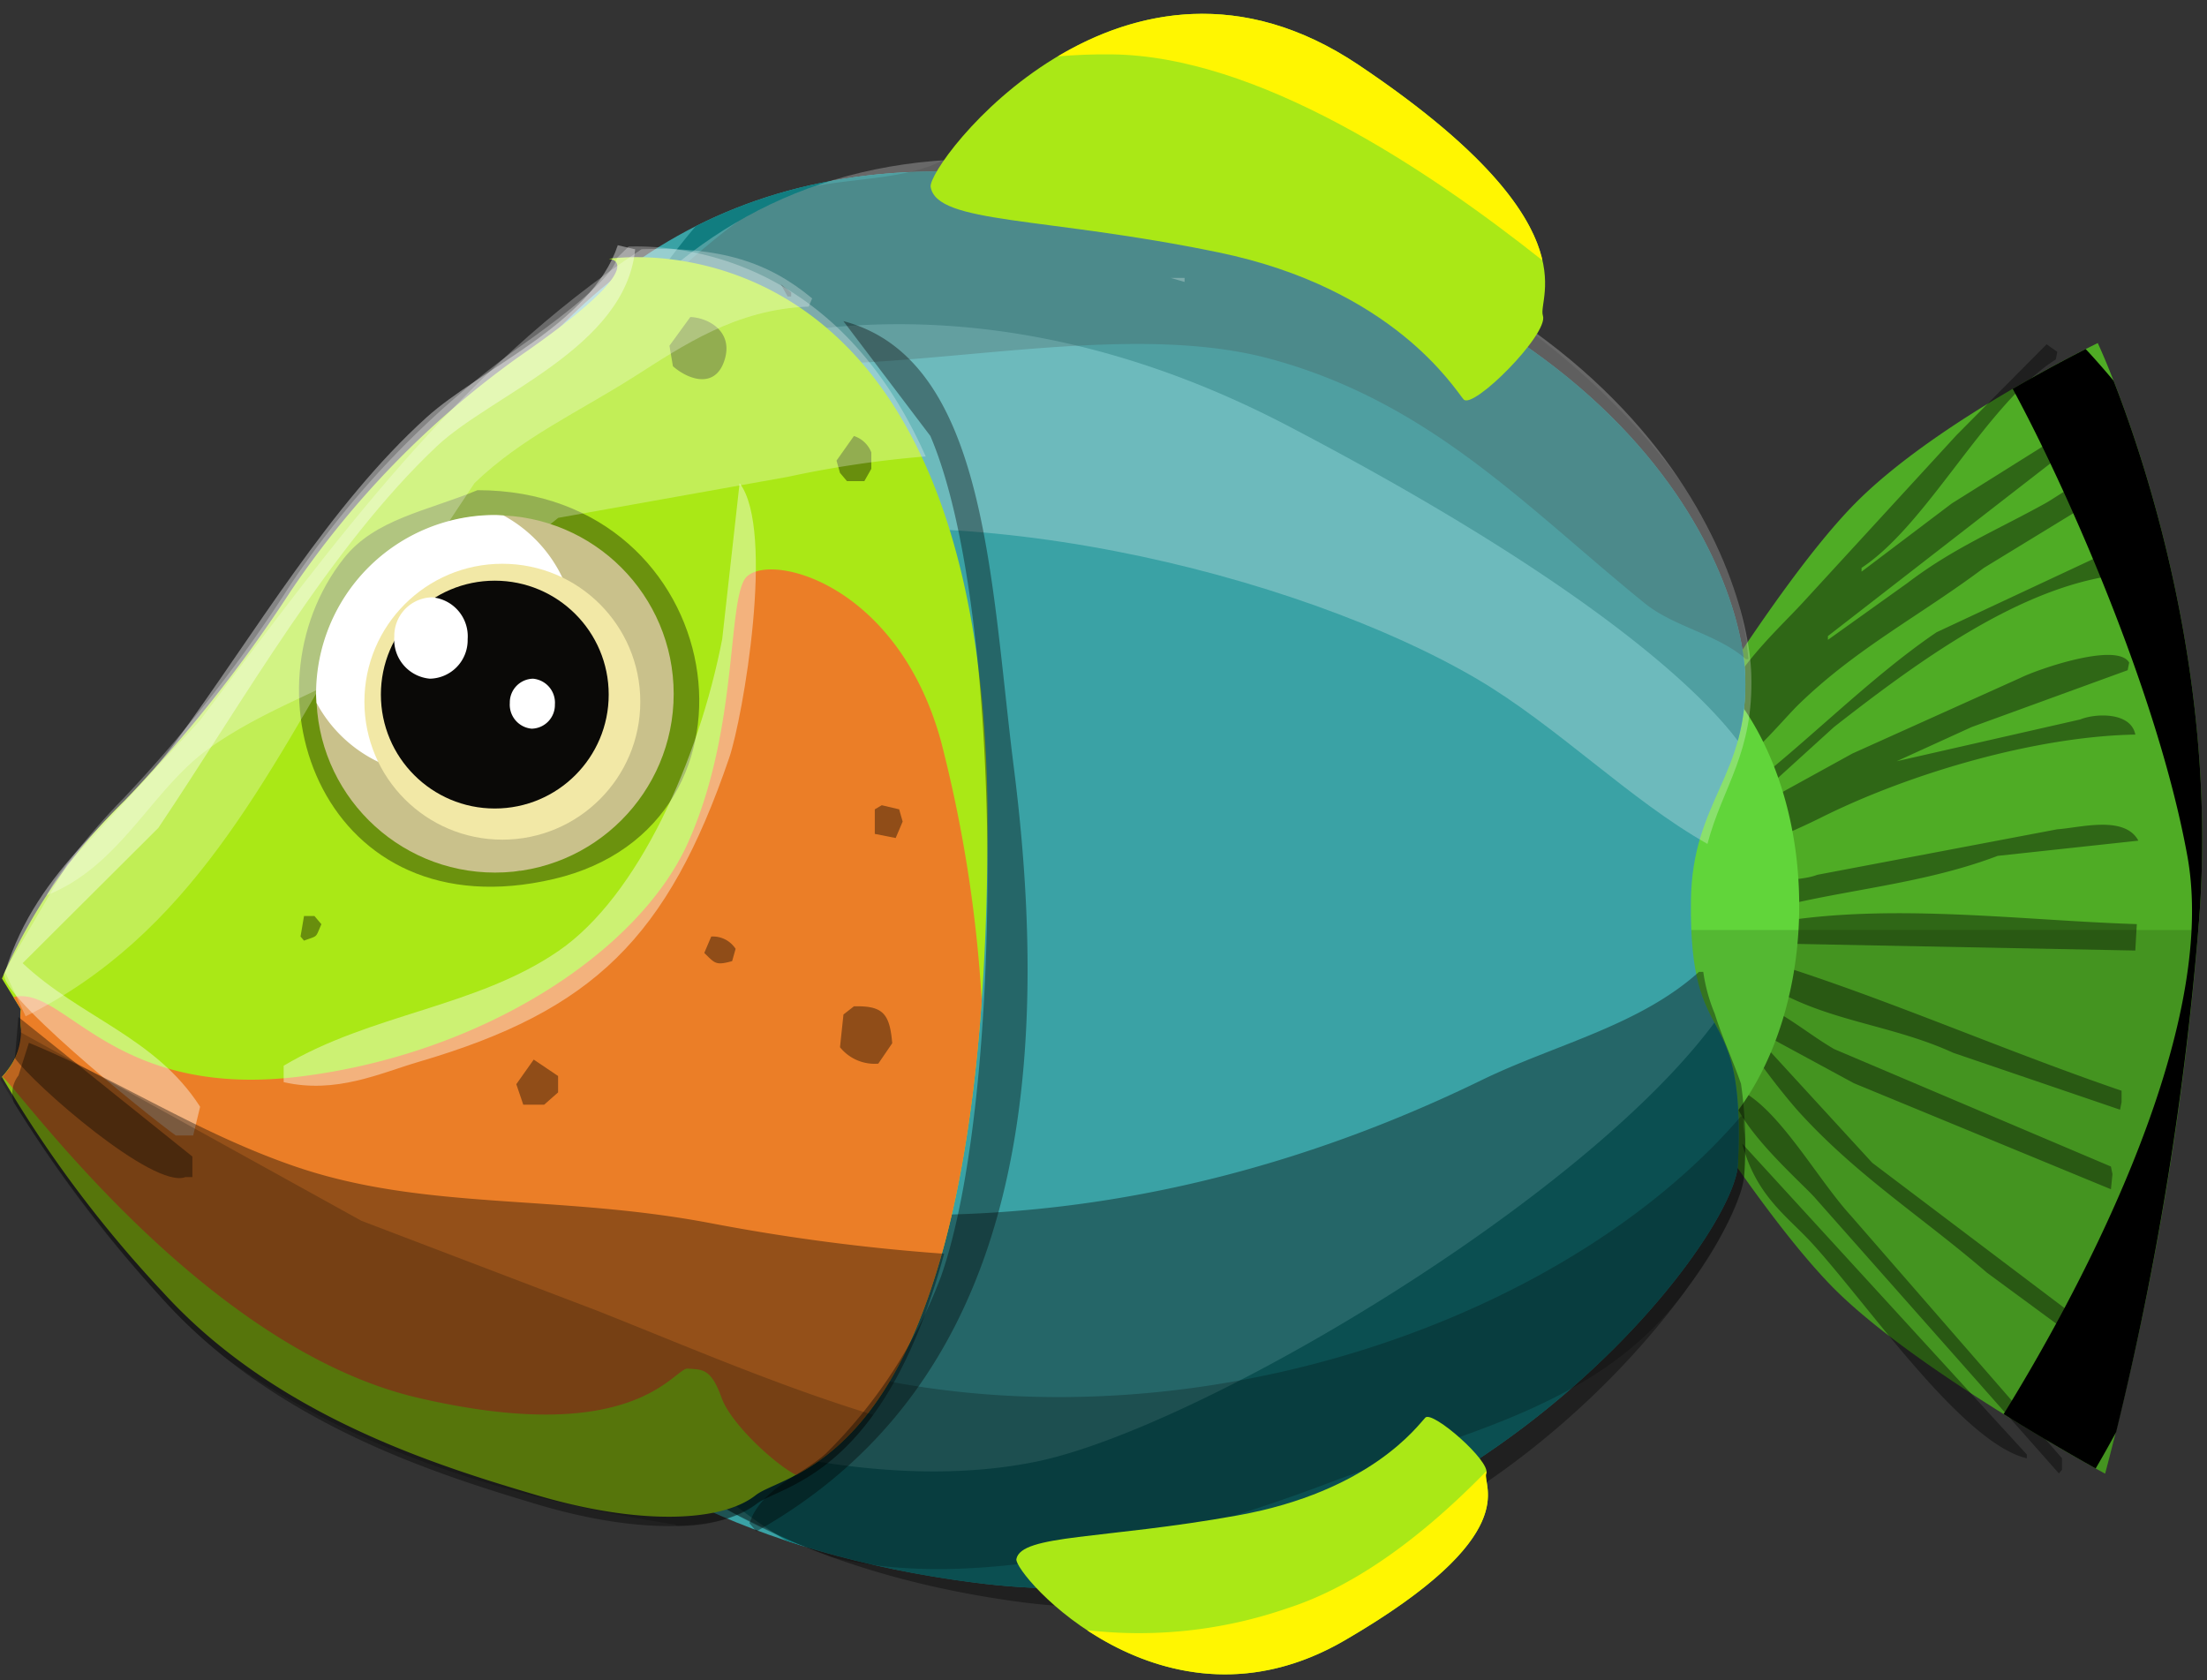
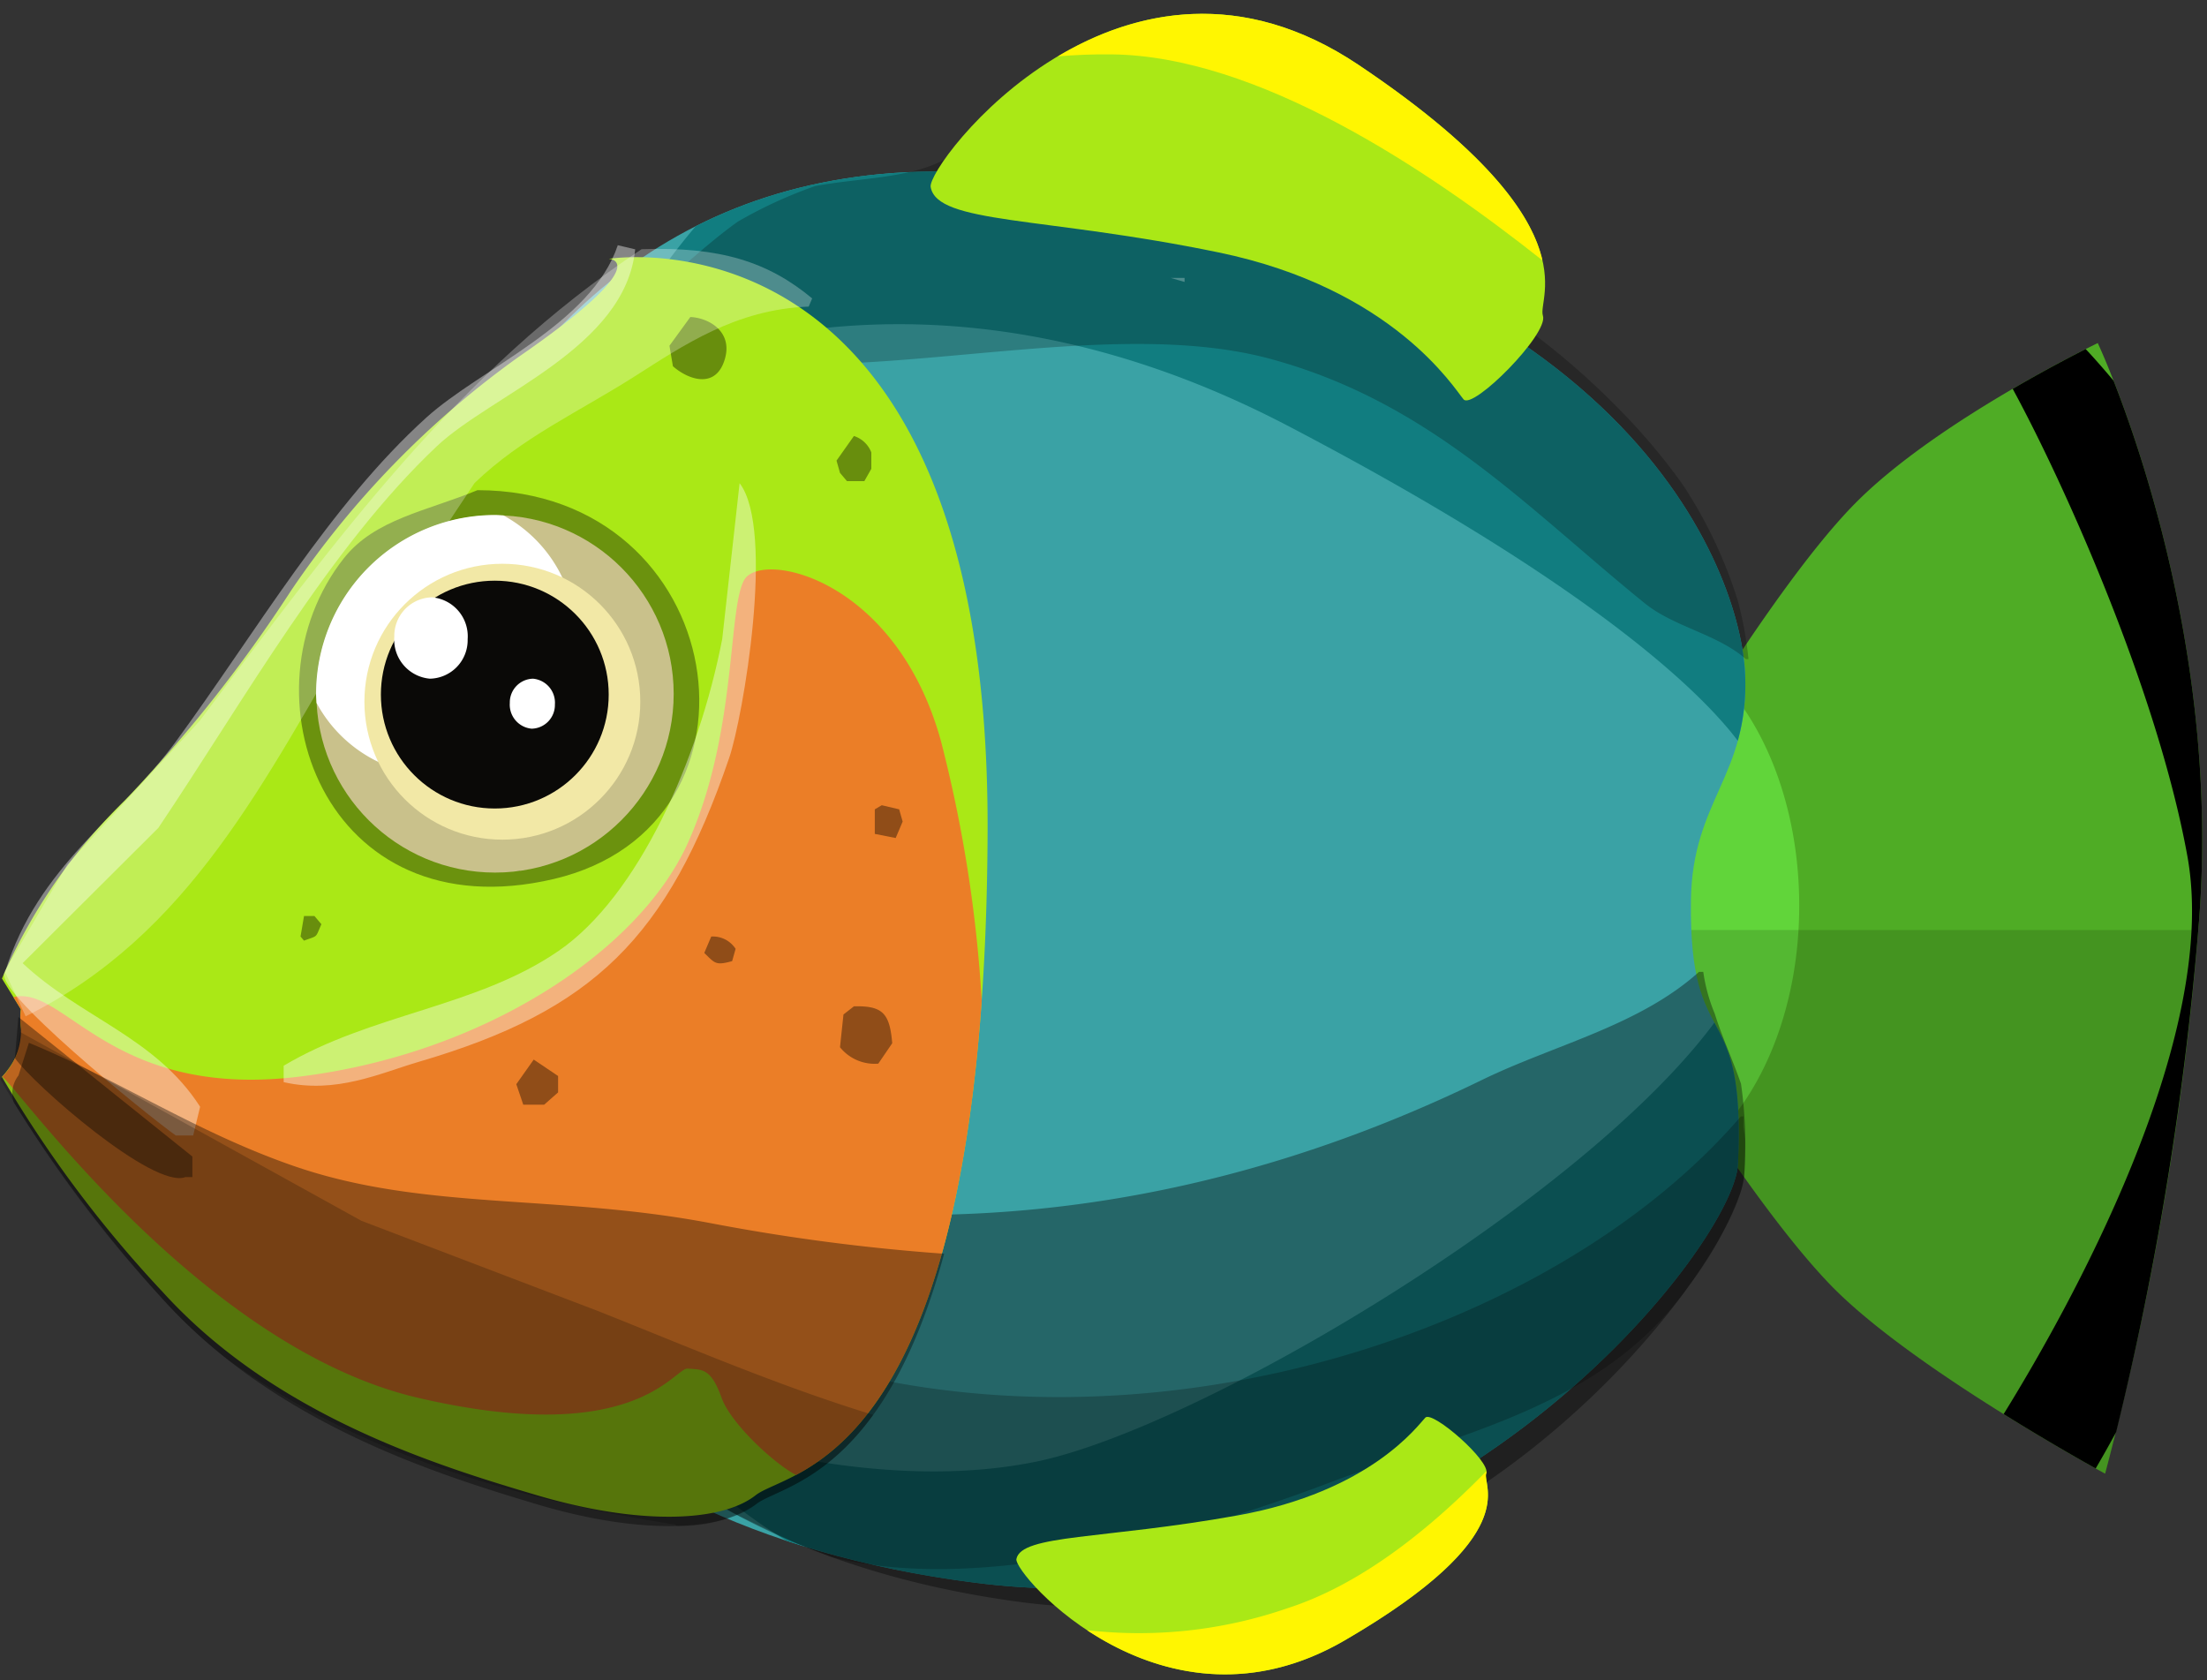
<svg xmlns="http://www.w3.org/2000/svg" id="corvina10xf62d1a230ad9ec5b0e87c9bf176ade9d" viewBox="0 0 155 118">
  <rect x="0" y="0" width="155" height="118" fill="#333333" stroke="none" />
  <svg id="Common-Baby" width="155" height="118" viewBox="0 0 155 118">
    <defs>
      <style>
      .cls-1 {
        fill: #3aa2a5;
      }

      .cls-1, .cls-10, .cls-11, .cls-12, .cls-13, .cls-14, .cls-15, .cls-16, .cls-17, .cls-18, .cls-2, .cls-20, .cls-3, .cls-4, .cls-5, .cls-6, .cls-7, .cls-8, .cls-9 {
        fill-rule: evenodd;
      }

      .cls-14, .cls-2 {
        fill-opacity: 0.4;
      }

      .cls-3 {
        fill: #61d53a;
      }

      .cls-4 {
        fill-opacity: 0.14;
      }

      .cls-6 {
        fill: #117d80;
      }

      .cls-7 {
        fill-opacity: 0.37;
      }

      .cls-8 {
        fill-opacity: 0.23;
      }

      .cls-14, .cls-16, .cls-18, .cls-20, .cls-9 {
        fill: #fff;
      }

      .cls-9 {
        fill-opacity: 0.26;
      }

      .cls-10 {
        fill: #fff500;
      }

      .cls-11 {
        fill: #4bc8ce;
      }

      .cls-12 {
        fill: #fff601;
      }

      .cls-13 {
        fill: #2cb1b5;
      }

      .cls-15 {
        fill-opacity: 0.39;
      }

      .cls-16 {
        fill-opacity: 0.27;
      }

      .cls-17 {
        fill-opacity: 0.2;
      }

      .cls-18 {
        fill-opacity: 0.28;
      }

      .cls-19 {
        fill: #c9c18b;
      }

      .cls-21 {
        fill: #f2e8a6;
      }

      .cls-22 {
        fill: #0a0907;
      }
    </style>
    </defs>
    <g id="Baby_Tail" data-name="Baby Tail">
      <path id="tail" class="cls-1 corvina-tail-0" d="M116.259,55.375s8.268-14.209,14.059-20.052,17.011-11.229,17.011-11.229,8.813,18.709,7.116,40.5a218.647,218.647,0,0,1-6.6,38.9s-13.6-7.378-19.267-13.234-13.191-18.447-13.191-18.447a47.9,47.9,0,0,1-.868-10.026C114.594,55.952,116.259,55.375,116.259,55.375Z" />
-       <path id="Color_Fill_1" data-name="Color Fill 1" class="cls-2" d="M143.735,24.181l0.752,0.532q-0.054.266-.107,0.532c-4.895,3.1-8.944,11.534-13.641,14.636v0.266l6.337-4.79,8.915-5.588q0.107,0.532.215,1.064l-17.83,13.838v0.266l5.585-3.992c3.193-2.436,6.238-3.691,9.667-5.588,1.013-.561,2.6-1.9,3.652-1.331v0.8l-0.108.266-7.84,4.79c-4.436,3.329-8.926,5.624-13,9.58-1.6,1.559-5.92,7.07-6.659,3.992v-0.8c1.089-4.87,4.839-8.044,6.981-10.379L137.4,30.567Zm3.652,14.9c0.748-.084.9-0.093,1.074,1.331-6.794.951-13.793,6.066-19.655,10.645l-6.444,5.855v0.266l7.733-4.258L141.909,47.6c1.241-.612,6.794-2.534,7.626-1.064q-0.054.266-.107,0.532l-10.956,3.992-5.262,2.4L146.1,50.526c1.029-.427,3.546-0.555,3.867,1.064-6.927.119-15.8,2.687-22.126,5.855-1.323.662-7.024,3.37-7.733,2.129a3.1,3.1,0,0,1,1.826-1.863,2.75,2.75,0,0,1,.107-1.863c4.451-3.28,9.1-8.144,13.963-11.443ZM127.732,45.2h0Zm16.755,13.04c1.562-.1,4.726-1.014,5.693.8L140.3,60.107c-6.165,2.345-12.771,2.45-18.581,4.524,0.631-3.368,4.159-2.5,5.907-3.193Zm5.585,6.653q-0.054.931-.107,1.863l-27.281-.532c0.036-.355.071-0.71,0.107-1.064C131.352,63.186,141.317,64.623,150.072,64.9Zm-27.6,2.129c8.68,2.507,17.6,6.532,26.529,9.58v0.8q-0.054.266-.107,0.532l-11.707-3.992c-5.12-2.348-10.385-2.2-14.93-6.121V67.558Zm-1.5,2.927c2.945-.113,5.345,2.28,7.841,3.726l19.44,8.25,0.108,0.532-0.108,1.064L130.2,76.074l-6.874-3.726,0.108,0.532,8.055,8.782,15.144,11.443a3.36,3.36,0,0,1-.215,1.331l-6.874-5.056c-4.579-3.94-9.014-6.723-13.1-11.177C125.13,76.773,121.37,72,120.965,69.953Zm0.645,6.387c2.96,0.853,5.86,6.3,8.377,9.048l14.822,17.031v0.8l-0.215.266L127.41,84.057C126.251,82.8,121.553,78.708,121.61,76.34Zm0.752,3.992,19.977,21.822v0.266c-4.538-1.072-11.182-10.851-15.144-15.168C125.489,85.392,123.337,83.983,122.362,80.332Z" />
      <path id="tail2" class="cls-3 corvina-tail2" d="M120.5,79.8c-2.911-4.3-5.112-7.979-5.112-7.979a47.9,47.9,0,0,1-.868-10.026c0.071-5.84,1.736-6.416,1.736-6.416s1.981-3.4,4.676-7.554c3.287,3.531,5.429,9.276,5.429,15.774C126.364,70.371,124.03,76.316,120.5,79.8Z" />
      <path class="cls-4" d="M114.6,65.313h39.786a218.719,218.719,0,0,1-6.537,38.186s-13.6-7.378-19.267-13.234-13.191-18.447-13.191-18.447A43.945,43.945,0,0,1,114.6,65.313Z" />
      <path class="cls-5" d="M141.354,27.309c2.209-1.288,4.095-2.271,5.127-2.794,0.458,0.489,1.135,1.24,1.958,2.225,2.312,5.9,7.323,20.944,6.006,37.858a226.149,226.149,0,0,1-5.826,35.976c-0.668,1.237-1.169,2.1-1.437,2.555-1.133-.632-3.6-2.034-6.465-3.818,4.405-7.119,15.256-26.312,12.9-39.213C151.5,48.482,144.953,33.924,141.354,27.309Z" />
    </g>
    <g id="Baby_Body" data-name="Baby Body">
      <path id="body" class="cls-1 corvina-body" d="M24.8,74.333C21.768,55.784,29.621,7.243,72.03,12.425s50.281,27.9,50.535,34.988-3.717,8.774-3.809,15.818c-0.145,11.124,3.873,6.409,3.3,18.545-0.274,5.823-21.839,33.466-53.582,29.375S26.939,87.458,24.8,74.333Z" />
      <path id="Baby_Shape_35" data-name="Baby Shape 35" class="cls-6" d="M46.329,99.772s13.864,5.427,26.393,2.89c11.337-2.3,38.37-18.261,47.683-30.843,0.972,1.83,1.956,3.532,1.653,9.957-0.274,5.823-21.839,33.466-53.582,29.375A70.79,70.79,0,0,1,55.219,108.2a42.144,42.144,0,0,1-9.114-7.608A2.9,2.9,0,0,0,46.329,99.772Zm25.7-87.347c42.409,5.182,50.281,27.9,50.535,34.988a14.82,14.82,0,0,1-.517,4.612c-2.284-3.041-9.616-10.619-31.547-22.093-25.8-13.5-45.155-4.2-49.215-1.916a49.421,49.421,0,0,1,7.577-12.129C55.091,12.738,62.728,11.288,72.03,12.425Z" />
      <g id="tone">
        <path id="Color_Fill_2" data-name="Color Fill 2" class="cls-7" d="M122.507,82.444c-0.262,5.952-20.846,34.208-51.146,30.026C45.786,108.941,35.139,94.115,31.21,81.509c4.465,0.583,9.122.545,14.276,1.7,21.538,4.809,41.347,1.035,58.573-7.354,5.1-2.486,11.037-3.8,15.264-7.6h0.3a11.984,11.984,0,0,0,.809,2.943c0.51,1.648,1.256,3.225,1.841,4.919A30.136,30.136,0,0,1,122.507,82.444Z" />
        <path id="Color_Fill_3" data-name="Color Fill 3" class="cls-8" d="M32.568,85.254l7.159,3.2c5.137,2.389,10.361,5.077,15.974,6.864,24.321,7.737,53.251-1.429,66.56-16.913h0.178v0.735c0.053,0.3.091,0.6,0.119,0.887,0,0.726-.012,1.519-0.051,2.41a10.489,10.489,0,0,1-.2,1.075,24.412,24.412,0,0,1-3.6,6.664l-0.174.239c-6.038,8.361-15.614,10.1-25.2,13.727-8.021,3.034-23.648,8.038-34.878,5.222-0.982-.354-1.925-0.734-2.845-1.128l-3.756-1.8A41.584,41.584,0,0,1,32.568,85.254Zm82.948-42.885c-8.272-6.7-15.024-14.1-26.269-17.158-13.933-3.786-34.787,4.369-45.971-2.451l0.062-.171c0.179-.2.358-0.406,0.541-0.6,2.657-1.8,5.1-4.387,7.921-6.412a31.492,31.492,0,0,1,5.444-2.506c2.972-.566,6.5-0.527,8.981-1.808a43.031,43.031,0,0,1,8.53.3c11.949,1.564,21.024,4.689,27.889,8.5A53.266,53.266,0,0,1,114.1,29.132a43.008,43.008,0,0,1,4.08,4.9,32.192,32.192,0,0,1,3.874,8.17,25.531,25.531,0,0,1,.744,4.089h-0.178C120.605,44.525,117.581,44.04,115.516,42.369Z" />
-         <path id="Color_Fill_9" data-name="Color Fill 9" class="cls-9" d="M103.721,47.677C91.2,40.328,66.668,34.135,49.408,38.608L37.694,41.059l-6.156,5.8c4.733-19.305,17.119-38.716,43.218-35.3,40.48,5.3,47.994,28.516,48.237,35.764,0.187,5.581-2.013,7.893-3.077,11.945C114.493,56.211,109.332,50.971,103.721,47.677Z" />
      </g>
      <g id="spots">
                            </g>
    </g>
    <g id="Baby_Fin_Bottom" data-name="Baby Fin Bottom">
      <path id="fin" class="cls-11 corvina-fin_bottom-0" d="M65.362,13.131C65.094,11.579,78.82-6.57,95.414,4.559S107.937,20.9,108.36,22.17s-4.916,6.643-5.572,5.878-4.948-7.788-17.21-10.322S65.811,15.745,65.362,13.131Z" />
      <path id="fin2" class="cls-12 corvina-fin_bottom-1" d="M78.063,3.818c-1.344-.014-2.593.041-3.772,0.141,5.454-3.252,12.937-4.89,21.123.6,9.57,6.418,12.262,10.865,12.912,13.726C100.146,11.8,88.286,3.921,78.063,3.818Z" />
    </g>
    <g id="Baby_Fin_Top" data-name="Baby Fin Top">
      <path id="fin-2" data-name="fin" class="cls-11 corvina-fin_top-0" d="M71.382,109.491c-0.2,1.033,10.328,13.119,23.064,5.708s9.611-10.881,9.936-11.727-3.773-4.424-4.277-3.915-3.8,5.186-13.207,6.874S71.727,107.75,71.382,109.491Z" />
      <path id="fin2-2" data-name="fin2" class="cls-12 corvina-fin_top-1" d="M104.39,103.318a0.368,0.368,0,0,1-.009.154c-0.325.846,2.8,4.317-9.936,11.727-7.292,4.243-13.858,2.093-18.1-.713a31.894,31.894,0,0,0,14.1-1.549C95.39,111.34,100.139,107.675,104.39,103.318Z" />
    </g>
    <g id="Baby_Head" data-name="Baby Head">
      <path id="head" class="cls-11 corvina-head-0" d="M0.137,68.723A38.964,38.964,0,0,1,8.784,56.2,99.713,99.713,0,0,0,20.423,41.507,64.642,64.642,0,0,1,36.386,25.091c9.851-6.8,6.374-6.912,6.374-6.912s26.75-4.383,26.6,40.176S55.5,103.1,53.07,105.011s-8.223,2.109-15.353,0S19.3,99.4,11.444,90.755A84.436,84.436,0,0,1,.137,75.635s1.625-1.679,1.33-3.456a5.1,5.1,0,0,1,0-1.3" />
      <path id="head2" class="cls-13 corvina-head-1" d="M66.078,52.022a94.932,94.932,0,0,1,2.87,18.266c-1.778,24.975-8.833,31.051-13.039,33.3-1.539-.793-4.591-3.625-5.231-5.421-0.761-2.138-1.4-1.963-2.369-2.051s-3.609,5.624-18.953,2.051c-15.274-3.557-28.241-22-29.2-22.544a4.658,4.658,0,0,0,1.313-3.438,5.1,5.1,0,0,1,0-1.3l-0.526-.854a2.97,2.97,0,0,1,.38-0.064c3.484-.248,6.909,7.222,19.743,5.639S44.86,66.856,48.31,59.2s2.79-16.341,3.948-18.456S62.9,40.544,66.078,52.022Z" />
      <g id="tone-2" data-name="tone">
        <path id="Color_Fill_4" data-name="Color Fill 4" class="cls-7" d="M33.536,34.424c17.735,0.021,21.411,23.545,5.357,27.308-16.181,3.793-22.171-13.154-14.731-22.54C26.333,36.452,29.97,35.894,33.536,34.424Zm-32.245,37,12.222,9.8v1.441H13.024c-2.245.876-10.66-6.5-11.977-8.356Z" />
        <path id="Color_Fill_5" data-name="Color Fill 5" class="cls-14" d="M43.388,17.222l1.222,0.288C43.916,24.438,34.537,27.7,30.678,31.34c-7.505,7.08-13.556,17.872-19.555,26.8L1.589,67.643c4.092,3.846,9.312,5.177,12.466,10.084l-0.489,2.017H12.345C10.355,78.326-.858,69.284.367,68.22c2.339-7.443,7.994-10.707,11.978-16.135,5.6-7.635,10.776-16.589,17.6-22.762C33.762,25.869,41.546,22.755,43.388,17.222Zm8.555,16.711c2.514,3.275.231,16.487-.733,19.3C46.885,65.87,41.64,70.981,29.455,74.558c-2.787.818-5.836,2.284-9.533,1.441V74.847c6.144-3.665,13.544-4.1,19.311-8.067,5.586-3.839,9.848-13.425,11.489-21.9Z" />
-         <path id="Color_Fill_7" data-name="Color Fill 7" class="cls-7" d="M54.831,19.959l0.733,0.576v0.288H55.32Zm4.4,2.593c10.115,2.669,10.307,18.206,11.978,31.406,3.454,27.286-2.381,44.754-18.089,53.592l-0.489-.577,0.244-.576c1.08-2.063,3.52-2.866,5.133-4.322a34.793,34.793,0,0,0,8.066-12.389c4.46-12.627,4.515-46.809-.733-59.066Z" />
        <path id="Color_Fill_8" data-name="Color Fill 8" class="cls-15" d="M48.483,22.264c1.26,0.051,2.955.986,2.444,2.881-0.594,2.206-2.549,1.56-3.667.576l-0.244-1.441Zm11.489,8.356a1.951,1.951,0,0,1,1.222,1.152v1.152l-0.489.864H59.483l-0.489-.576-0.244-.864Zm1.956,25.931,1.222,0.288L63.394,57.7l-0.489,1.153-1.467-.288V56.839ZM35.773,59.432a1.611,1.611,0,0,1,1.222.864l-0.489.864H36.261C35.174,60.431,35.347,60.615,35.773,59.432Zm-14.422,4.9h0.733l0.489,0.576c-0.447,1-.206.774-1.222,1.153l-0.244-.288Zm28.6,1.441a1.9,1.9,0,0,1,1.711.864l-0.244.864c-1.157.313-1.194,0.167-1.956-.576Zm10.022,4.9c2.017-.045,2.512.48,2.689,2.593L61.683,74.7a3.12,3.12,0,0,1-2.689-1.153l0.244-2.3ZM37.484,74.414l1.711,1.153v1.152l-0.978.864H36.75l-0.489-1.441Z" />
        <path id="Color_Fill_10" data-name="Color Fill 10" class="cls-16" d="M45.061,17.5c5.549-.193,8.912.907,11.978,3.457l-0.244.576c-5.116.187-8.809,2.731-12.222,4.9-4,2.543-7.914,4.283-11.244,7.491l-4.4,6.627-3.667,2.881C18.519,54.916,13.349,65.62,1.8,71.376L0.329,68.206l4.4-7.491,9.289-10.084C23.529,37.984,32.082,26.117,45.061,17.5Zm37.155,2.017h0.978V19.8Z" />
        <path id="Color_Fill_2-2" data-name="Color Fill 2" class="cls-7" d="M49.939,85.908A140.779,140.779,0,0,0,66.307,88.05c-4.246,15.729-11.5,16.232-13.212,17.593-2.439,1.944-8.245,2.142-15.394,0s-18.467-5.7-26.341-14.483A95.416,95.416,0,0,1,.966,77.424a2.037,2.037,0,0,1,.33-1.889l0.733-2.3c6.3,2.592,11.691,6.255,18.577,8.644C29.779,85.056,39.056,83.834,49.939,85.908Z" />
        <path id="Color_Fill_3-2" data-name="Color Fill 3" class="cls-17" d="M53.1,105.642a9.512,9.512,0,0,1-5.555,1.519l-0.157-.1C35,105.141,24.4,101.566,15.883,95.393a36.606,36.606,0,0,1-4.523-4.234A85.753,85.753,0,0,1,.024,75.8a5.059,5.059,0,0,0,1.363-3.215l0.042-.1L25.384,85.737l16.622,6.339c6.251,2.481,12.6,5.234,19.32,7.29C57.807,104.212,54.229,104.739,53.1,105.642Z" />
-         <path id="Color_Fill_9-2" data-name="Color Fill 9" class="cls-18" d="M65.015,32.056a73.868,73.868,0,0,0-9.676,1.431L39.206,36.368,28.451,45.012c-4.258,3.068-9.184,4.321-13.689,7.491-4.1,2.882-6.253,8.308-11.489,10.373q0.306-.553.632-1.078a45.241,45.241,0,0,1,4.787-5.751,101.155,101.155,0,0,0,11.67-14.922,65.342,65.342,0,0,1,16-16.678c5.412-3.783,6.809-5.526,6.968-6.331q0.413-.4.819-0.8C48,17.2,58.851,18.181,65.015,32.056Z" />
      </g>
    </g>
    <g id="Eye">
      <circle class="cls-19" cx="34.766" cy="48.734" r="12.547" />
      <path class="cls-20" d="M30.753,54.462a9.68,9.68,0,0,1-8.523-5.1c-0.01-.207-0.031-0.411-0.031-0.62A12.56,12.56,0,0,1,34.74,36.169c0.209,0,.412.021,0.618,0.031A9.72,9.72,0,0,1,30.753,54.462Z" />
      <circle class="cls-21" cx="35.281" cy="49.281" r="9.688" />
      <circle class="cls-22" cx="34.75" cy="48.781" r="8" />
      <path class="cls-20" d="M30.344,41.95a2.749,2.749,0,0,1,2.5,2.944,2.707,2.707,0,0,1-2.652,2.77,2.749,2.749,0,0,1-2.5-2.944A2.708,2.708,0,0,1,30.344,41.95Z" />
      <path class="cls-20" d="M37.436,47.665a1.691,1.691,0,0,1,1.535,1.81,1.665,1.665,0,0,1-1.631,1.7,1.691,1.691,0,0,1-1.535-1.81A1.665,1.665,0,0,1,37.436,47.665Z" />
    </g>
  </svg>
  <svg id="marks">
</svg>
  <svg>
    <style>
                             .corvina-head-0{
                     fill:#AAE816;
                 }                 .corvina-head-1{
                     fill:#EB7E27;
                 }                 .corvina-body{
                     fill:#3AA2A5;
                 }                 .corvina-tail-0{
                     fill:#4FAC25;
                 }                 .corvina-tail-1{
                     fill:#61D53A;
                 }                 .corvina-spots{
                     fill:#E6E71D;
                 }                 .corvina-lines{
                     fill:#117d80;
                 }                 .corvina-fin_side{
                     fill:#C37134;
                 }                 .corvina-fin_top-0{
                     fill:#AAE816;
                 }                 .corvina-fin_top-1{
                     fill:#FFF601;
                 }                 .corvina-fin_bottom-0{
                     fill:#AAE816;
                 }                 .corvina-fin_bottom-1{
                     fill:#FFF601;
                 }
        </style>
  </svg>
</svg>